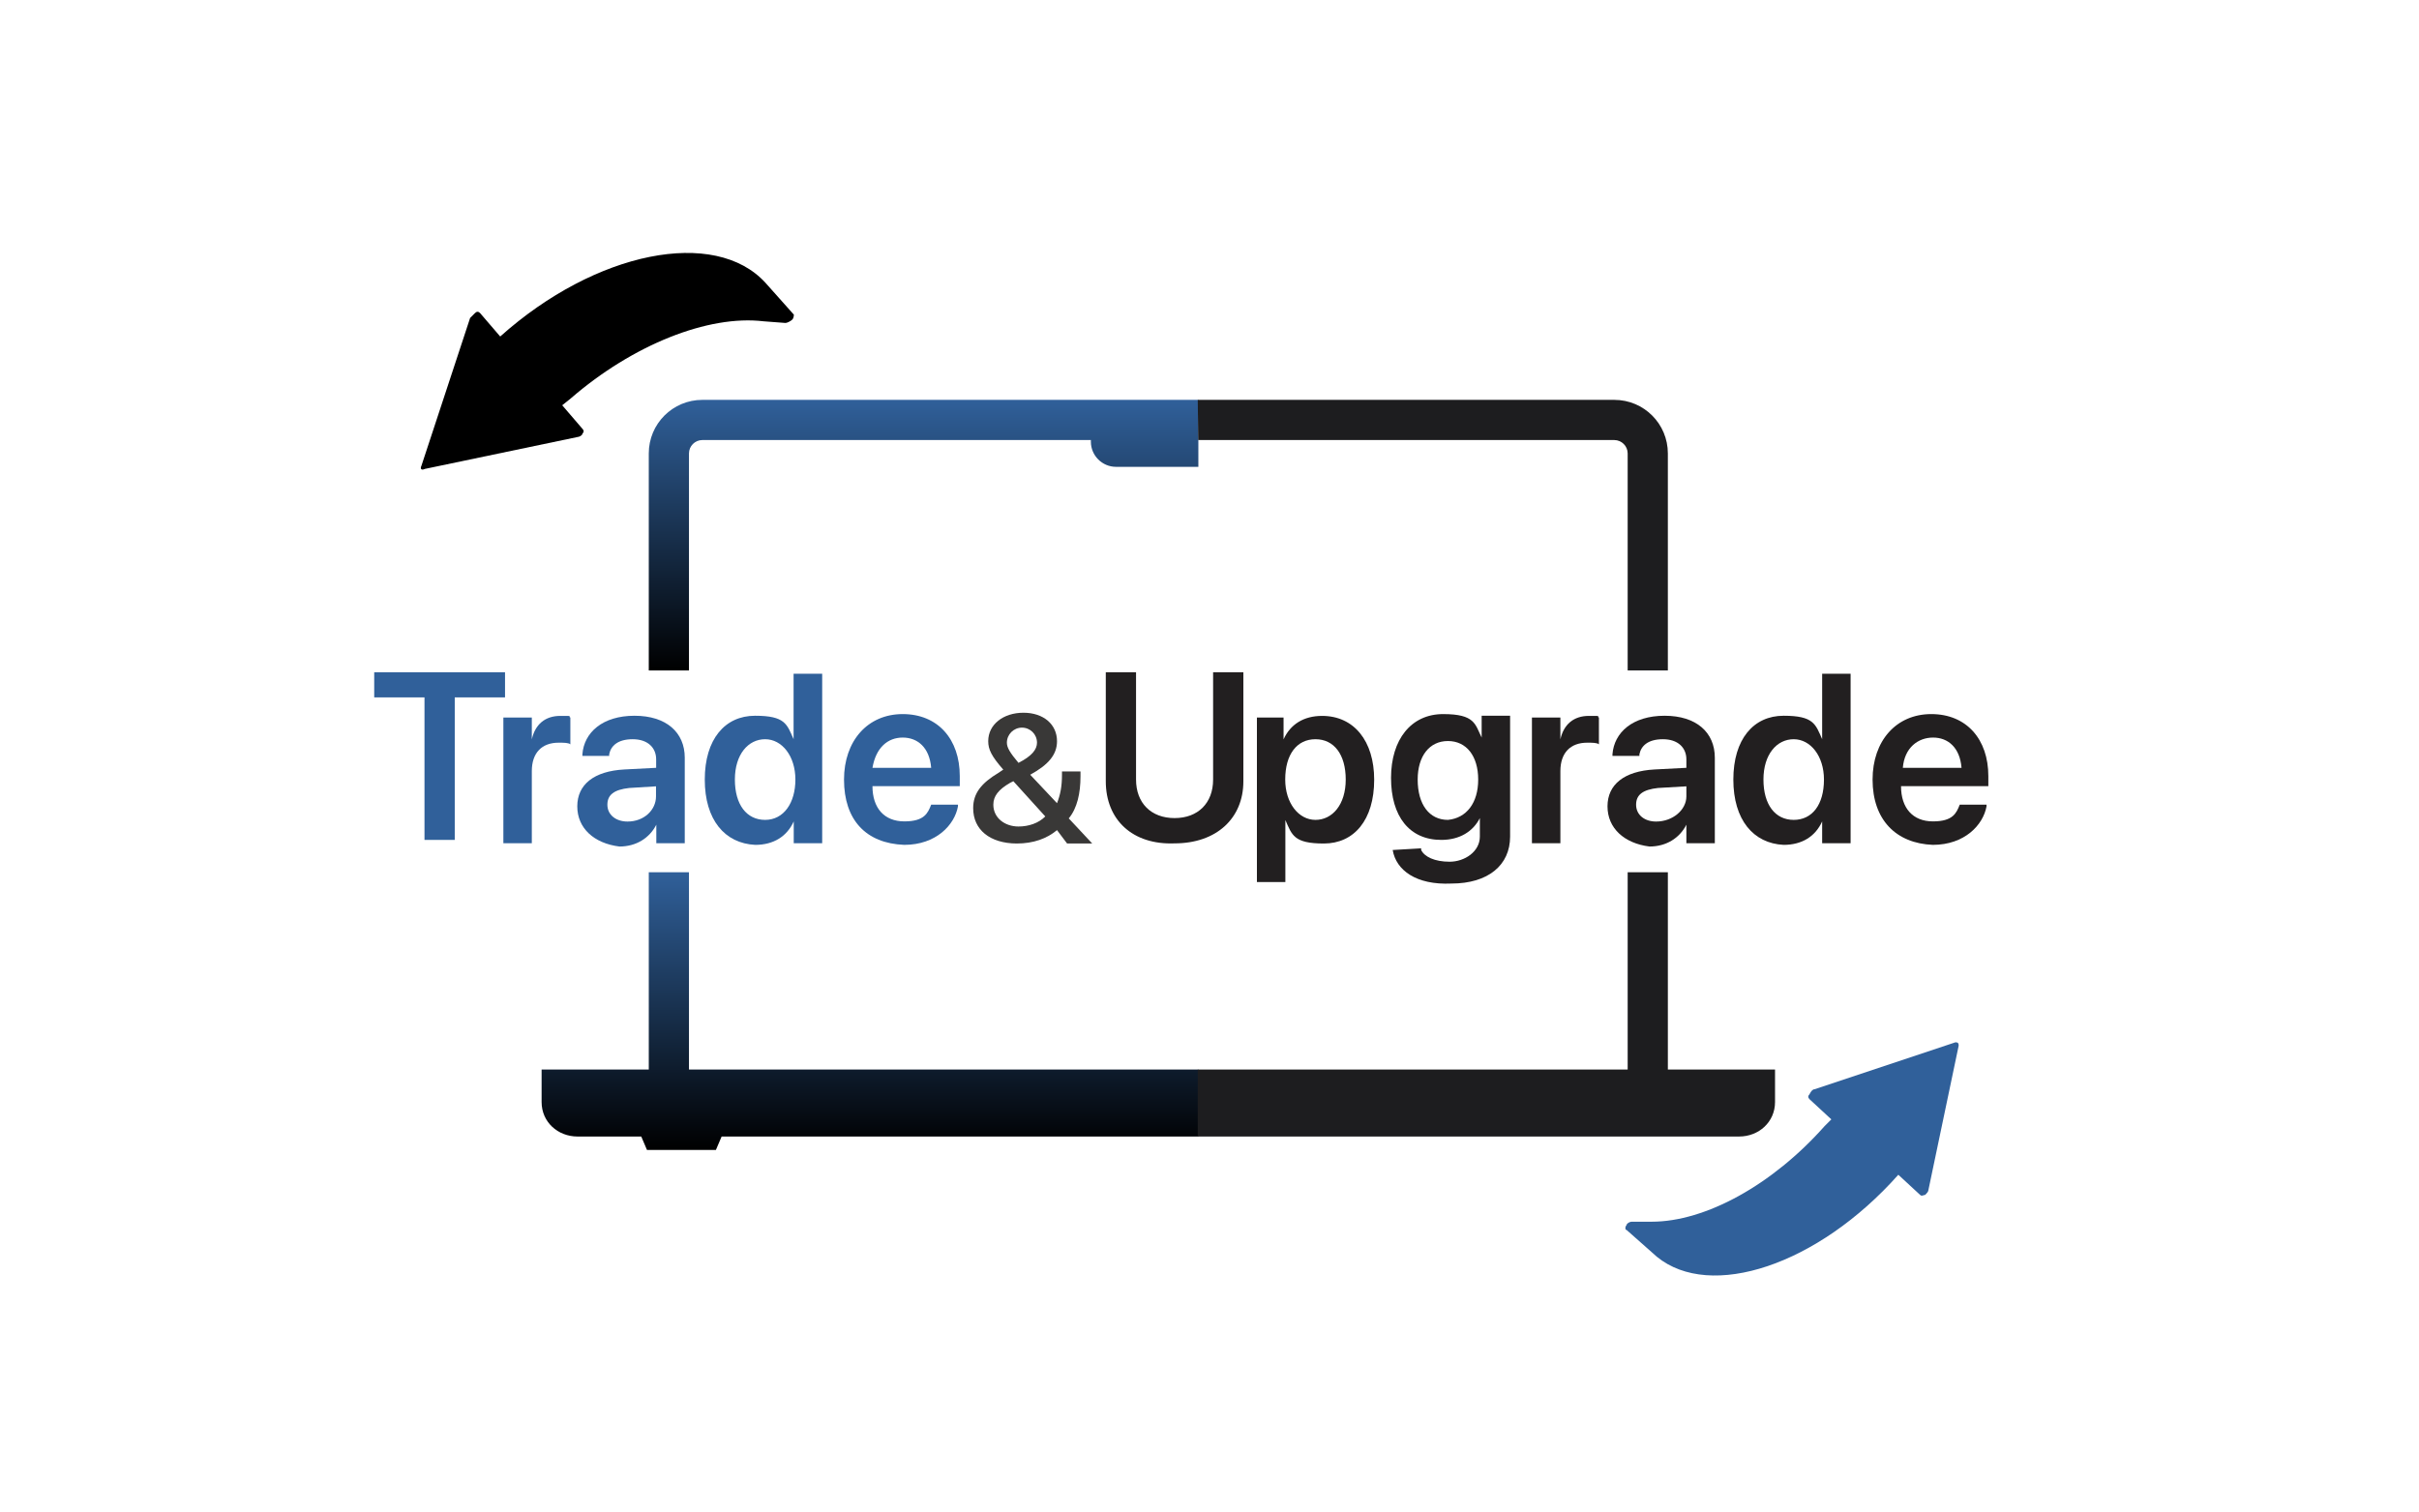
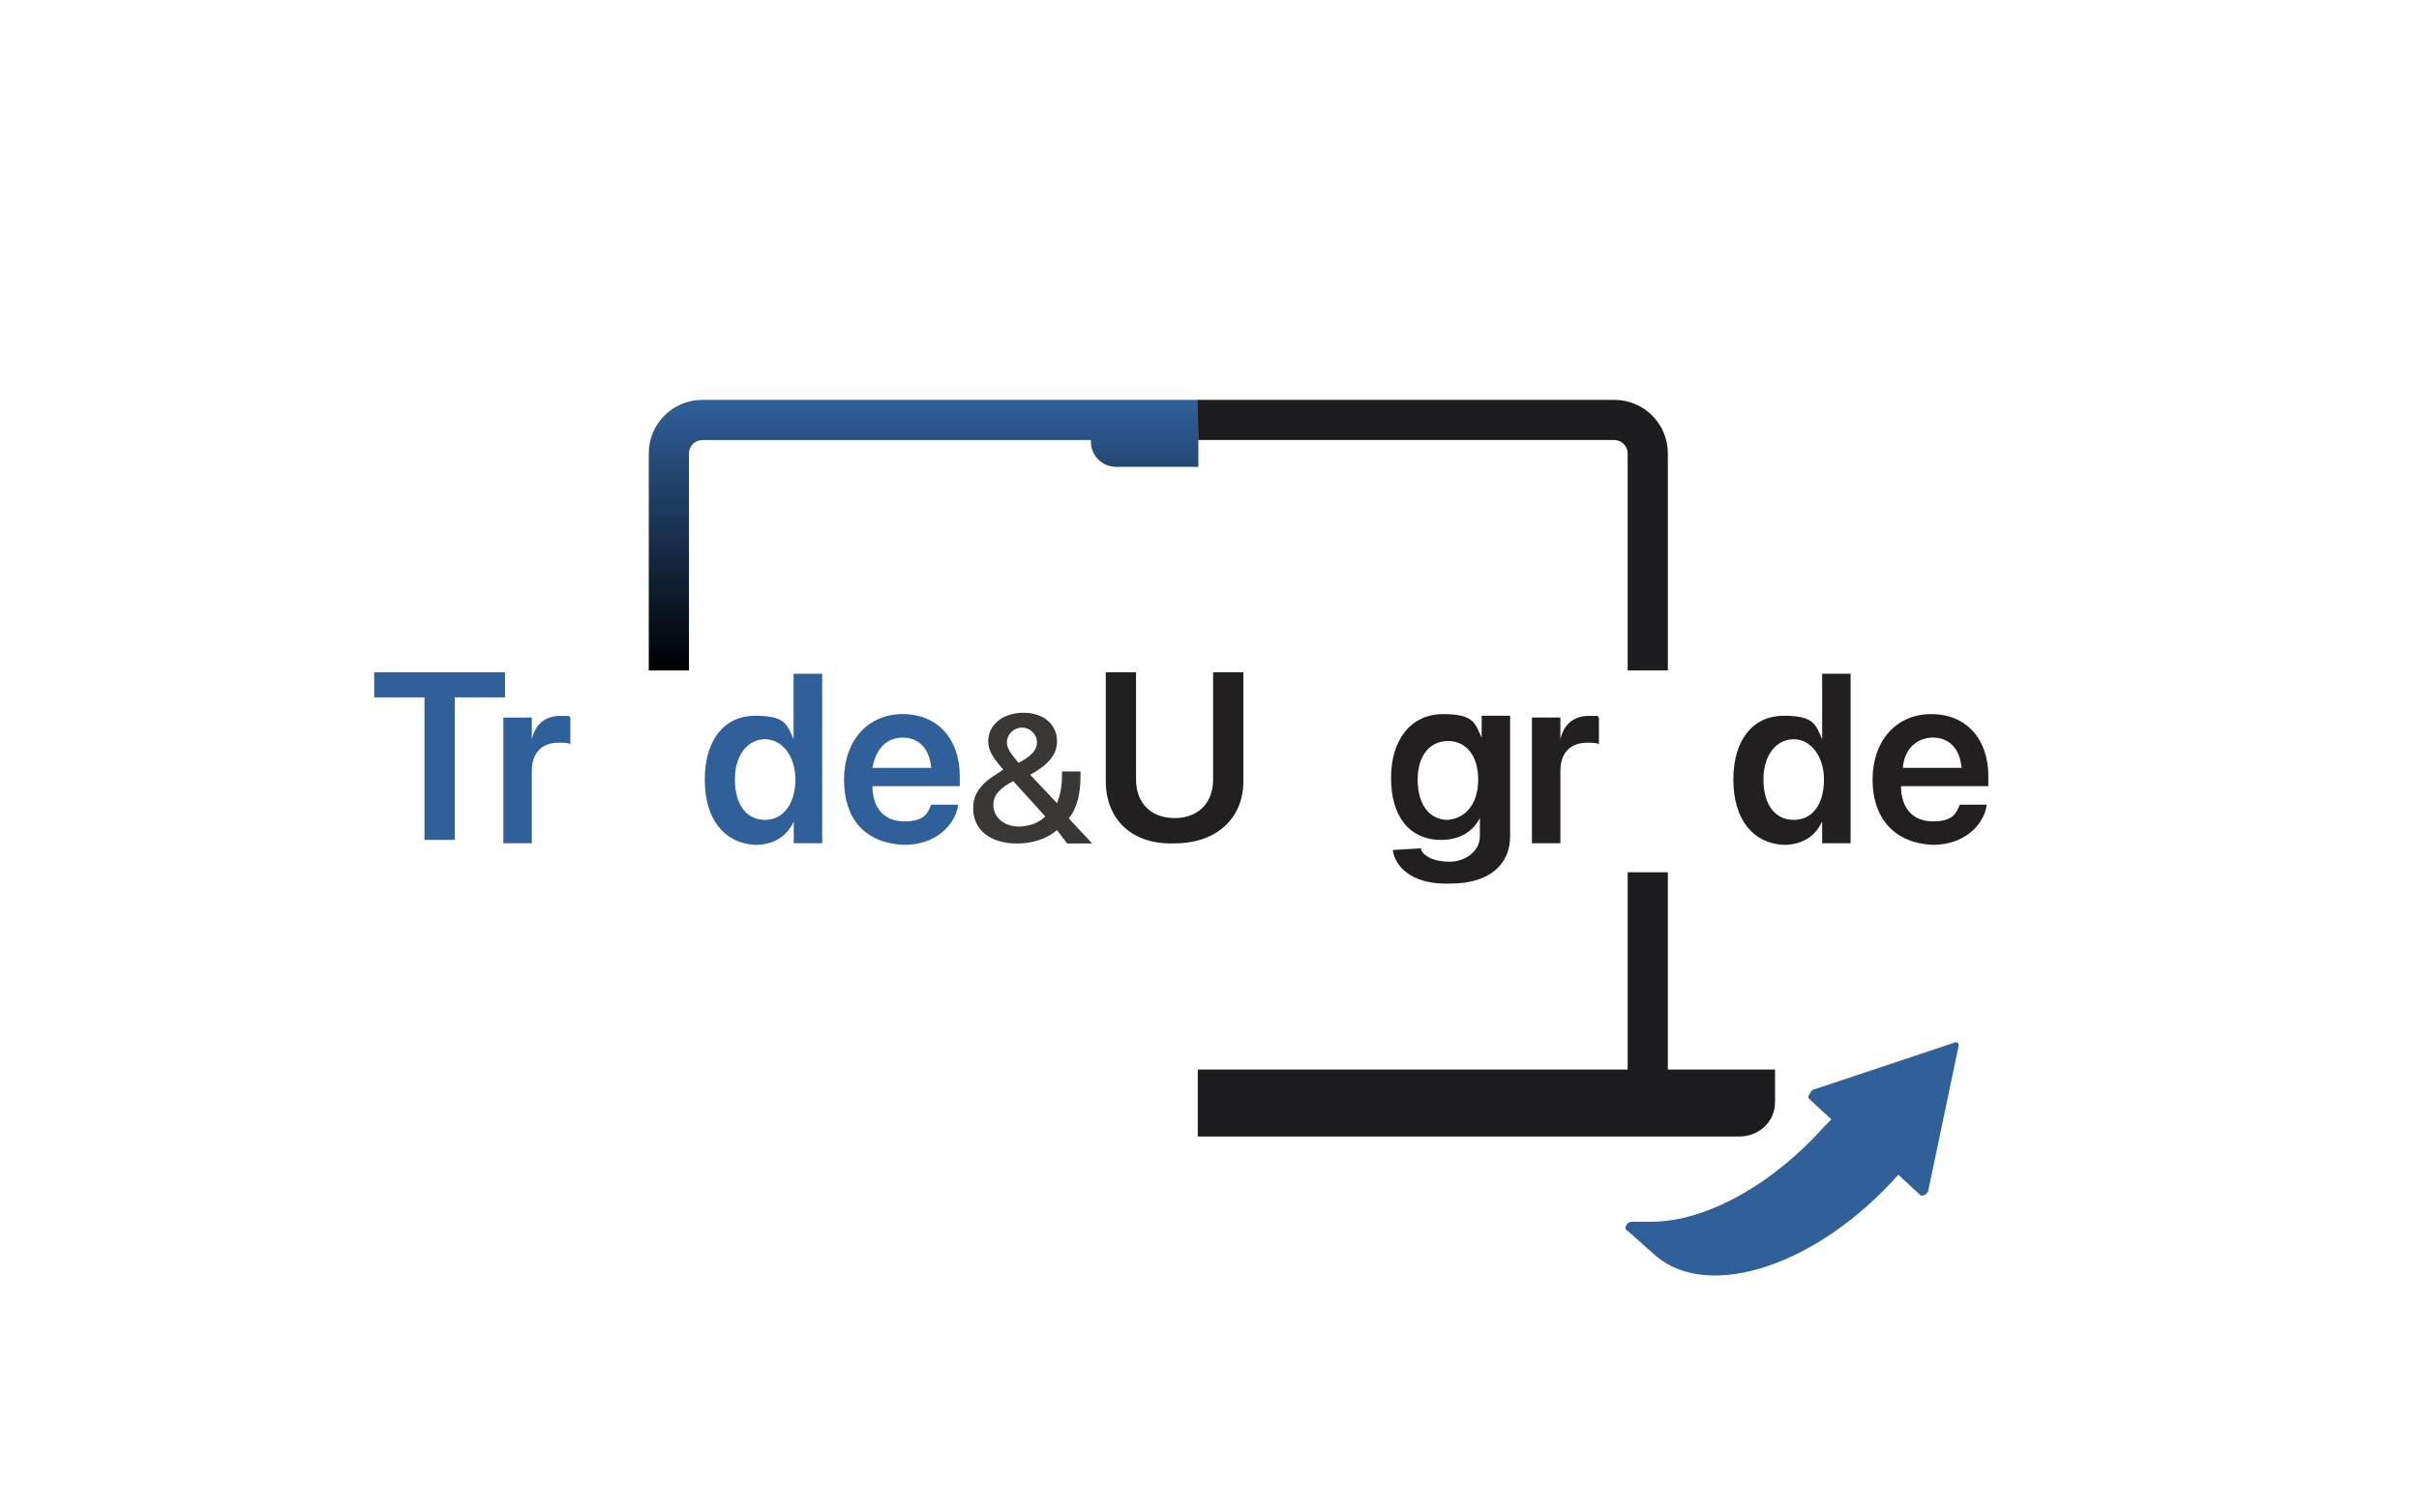
<svg xmlns="http://www.w3.org/2000/svg" xmlns:xlink="http://www.w3.org/1999/xlink" viewBox="0 0 1607 1005" version="1.1" id="Layer_1">
  <defs>
    <style>
      .st0 {
        fill: url(#linear-gradient1);
      }

      .st1 {
        fill: url(#linear-gradient);
      }

      .st2 {
        fill: #393837;
      }

      .st3 {
        fill: #1d1d1f;
      }

      .st4 {
        fill: #221f20;
      }

      .st5 {
        fill: #30609a;
      }
    </style>
    <linearGradient gradientUnits="userSpaceOnUse" y2="764.1" x2="577.9" y1="579.6" x1="577.9" id="linear-gradient">
      <stop stop-color="#30609a" offset="0" />
      <stop stop-color="#000" offset="1" />
    </linearGradient>
    <linearGradient xlink:href="#linear-gradient" y2="445.5" x2="613.5" y1="265.7" x1="613.5" id="linear-gradient1" />
  </defs>
  <g>
-     <path d="M282,463.4h-33.4v-16.7h86.9v16.7h-33.4v94.7h-20.1v-94.7Z" class="st5" />
+     <path d="M282,463.4h-33.4v-16.7h86.9v16.7h-33.4v94.7h-20.1v-94.7" class="st5" />
    <path d="M334.4,476.8h18.9v14.5h0c2.2-10,8.9-15.6,18.9-15.6s4.5,0,6.7,1.1v17.8c-1.1-1.1-4.5-1.1-7.8-1.1-11.1,0-17.8,6.7-17.8,18.9v47.9h-18.9v-83.5h0Z" class="st5" />
-     <path d="M383.5,535.8h0c0-14.5,11.1-23.4,31.2-24.5l21.2-1.1v-5.6c0-7.8-5.6-13.4-15.6-13.4s-14.5,4.5-15.6,10v1.1h-17.8v-1.1c1.1-14.5,13.4-25.6,34.6-25.6s33.4,11.1,33.4,27.9v56.8h-18.9v-12.3h0c-4.5,8.9-13.4,14.5-24.5,14.5-16.9-2.1-28-12.2-28-26.7ZM416.9,545.9c11.1,0,18.9-7.8,18.9-16.7v-6.7l-17.8,1.1c-10,1.1-14.5,4.5-14.5,11.1h0c0,6.7,5.6,11.2,13.4,11.2Z" class="st5" />
    <path d="M468.2,518h0c0-26.8,13.4-42.4,33.4-42.4s21.2,5.6,25.6,15.6h0v-43.5h19v112.6h-18.9v-14.5h0c-4.5,10-13.4,15.6-25.6,15.6-20.2-1-33.5-16.6-33.5-43.4ZM528.4,518h0c0-15.6-8.9-26.8-20.1-26.8s-20.1,10-20.1,26.8h0c0,16.7,7.8,26.8,20.1,26.8s20.1-11.2,20.1-26.8Z" class="st5" />
    <path d="M560.7,518h0c0-25.6,15.6-43.5,39-43.5s37.9,16.7,37.9,41.2v6.7h-58c0,14.5,7.8,23.4,21.2,23.4s15.6-5.6,17.8-11.1h17.8v1.1c-2.2,12.3-14.5,25.6-35.7,25.6-25.5-1-40-16.6-40-43.4ZM579.6,510.2h39c-1.1-13.4-8.9-20.1-18.9-20.1s-17.8,6.7-20.1,20.1Z" class="st5" />
    <path d="M646.5,537h0c0-10,5.6-16.7,16.7-23.4l3.3-2.2c-7.8-8.9-10-13.4-10-18.9h0c0-11.1,10-18.9,23.4-18.9s22.3,7.8,22.3,18.9h0c0,8.9-5.6,15.6-17.8,22.3l17.8,18.9c2.2-5.6,3.3-11.1,3.3-18.9v-2.2h12.3v3.3c0,11.1-2.2,21.2-7.8,27.9l15.6,16.7h-16.7l-6.7-8.9c-6.7,5.6-15.6,8.9-26.8,8.9-17.7-.1-28.9-9.1-28.9-23.5ZM676.6,549.2c6.7,0,13.4-2.2,17.8-6.7l-21.2-23.4-2.2,1.1c-7.8,4.5-11.1,8.9-11.1,14.5h0c0,8.9,7.8,14.5,16.7,14.5ZM676.6,506.9c8.9-4.5,12.3-8.9,12.3-13.4h0c0-5.6-4.5-10-10-10s-10,4.5-10,10h0c0,3.3,2.1,6.7,7.7,13.4Z" class="st2" />
    <path d="M734.6,519.1v-72.4h20.1v71.3c0,15.6,10,25.6,25.6,25.6s25.6-10,25.6-25.6v-71.3h20.1v72.5c0,24.5-17.8,41.2-45.7,41.2-27.9,1.1-45.7-15.6-45.7-41.3Z" class="st4" />
-     <path d="M833.8,476.8h18.9v14.5h0c4.5-10,13.4-15.6,25.6-15.6,21.2,0,34.6,16.7,34.6,42.4h0c0,26.8-13.4,42.4-33.4,42.4s-21.2-5.6-25.6-15.6h0v41.2h-18.9v-109.3h-1.2ZM894,518h0c0-16.7-7.8-26.8-20.1-26.8s-20.1,10-20.1,26.8h0c0,15.6,8.9,26.8,20.1,26.8s20.1-10.1,20.1-26.8Z" class="st4" />
    <path d="M925.2,564.8h0l18.9-1.1v1.1c2.2,4.5,8.9,7.8,18.9,7.8s20.1-6.7,20.1-16.7v-12.3h0c-4.5,8.9-13.4,14.5-25.6,14.5-21.2,0-33.4-15.6-33.4-41.2h0c0-25.6,13.4-42.4,34.6-42.4s21.2,6.7,25.6,15.6h0v-14.5h18.9v80.3c0,18.9-14.5,31.2-39,31.2-23.4,1.1-36.8-8.9-39-22.3ZM982,518h0c0-15.6-7.8-25.6-20.1-25.6s-20.1,10-20.1,25.6h0c0,16.7,7.8,26.8,20.1,26.8,12.3-1.2,20.1-11.2,20.1-26.8Z" class="st4" />
    <path d="M1017.7,476.8h18.9v14.5h0c2.2-10,8.9-15.6,18.9-15.6s4.5,0,6.7,1.1v17.8c-1.1-1.1-4.5-1.1-7.8-1.1-11.1,0-17.8,6.7-17.8,18.9v47.9h-18.9v-83.5h0Z" class="st4" />
-     <path d="M1067.9,535.8h0c0-14.5,11.1-23.4,31.2-24.5l21.2-1.1v-5.6c0-7.8-5.6-13.4-15.6-13.4s-14.5,4.5-15.6,10v1.1h-17.9v-1.1c1.1-14.5,13.4-25.6,34.6-25.6s33.4,11.1,33.4,27.9v56.8h-18.9v-12.3h0c-4.5,8.9-13.4,14.5-24.5,14.5-16.8-2.1-27.9-12.2-27.9-26.7ZM1100.2,545.9c11.1,0,20.1-7.8,20.1-16.7v-6.7l-18.9,1.1c-10,1.1-14.5,4.5-14.5,11.1h0c0,6.7,5.5,11.2,13.3,11.2Z" class="st4" />
    <path d="M1151.5,518h0c0-26.8,13.4-42.4,33.4-42.4s21.2,5.6,25.6,15.6h0v-43.5h18.9v112.6h-18.9v-14.5h0c-4.5,10-13.4,15.6-25.6,15.6-20.1-1-33.4-16.6-33.4-43.4ZM1211.7,518h0c0-15.6-8.9-26.8-20.1-26.8s-20.1,10-20.1,26.8h0c0,16.7,7.8,26.8,20.1,26.8s20.1-10.1,20.1-26.8Z" class="st4" />
    <path d="M1244,518h0c0-25.6,15.6-43.5,39-43.5s37.9,16.7,37.9,41.2v6.7h-58c0,14.5,7.8,23.4,21.2,23.4s15.6-5.6,17.8-11.1h17.8v1.1c-2.2,12.3-14.5,25.6-35.7,25.6-24.4-1-40-16.6-40-43.4ZM1264.1,510.2h39c-1.1-13.4-8.9-20.1-18.9-20.1s-19,6.7-20.1,20.1Z" class="st4" />
  </g>
  <g>
-     <path d="M457.7,579.6h-26.7v131.1h-71.2v21.6c0,13.2,10.7,22.9,23.9,22.9h42.3l3.8,8.9h45.8l3.8-8.9h316.7v-44.5h-338.4v-131.1Z" class="st1" />
    <path d="M466.6,265.7c-19.7,0-35.6,15.9-35.6,35.6v144.2h26.7v-144.2c0-4.9,4-8.9,8.9-8.9h258.1v1.1c0,9.2,7.5,16.7,16.7,16.7h54.7v-44.5h-329.5Z" class="st0" />
  </g>
  <g>
    <path d="M1072.4,292.4c4.9,0,8.9,4,8.9,8.9v144.2h26.7v-144.2c0-19.7-15.9-35.6-35.6-35.6h-276.7l.3,26.7h276.4Z" class="st3" />
    <path d="M1108,710.7v-131.1h-26.7v131.1h-285.6v44.5h359.6c13.2,0,23.9-9.7,23.9-22.9v-21.6h-71.2Z" class="st3" />
  </g>
-   <path d="M332.3,223.6l-13.4-15.6c-1.1-1.1-2.2-1.1-3.3,0s-2.2,2.2-3.3,3.3l-32.3,98.1c-1.1,2.2,0,3.3,2.2,2.2l101.4-21.2c1.1,0,3.3-1.1,3.3-2.2,1.1-1.1,1.1-2.2,0-3.3l-13.4-15.6,5.6-4.5c41.2-35.7,91.4-55.7,128.2-51.3l14.5,1.1c1.1,0,3.3-1.1,4.5-2.2,1.1-1.1,1.1-3.3,1.1-3.3l-18.9-21.2c-33.5-36.7-112.7-21.1-176.2,35.7Z" />
  <path d="M1261.1,780.6l14.5,13.4c1.1,1.1,2.2,0,3.3,0,1.1-1.1,2.2-2.2,2.2-3.3l20.1-95.9c0-2.2-1.1-2.2-2.2-2.2l-93.6,31.2c-1.1,0-2.2,1.1-3.3,3.3-1.1,1.1-1.1,2.2,0,3.3l14.5,13.4-4.5,4.5c-34.6,39-79.1,63.5-114.8,63.5h-13.4c-1.1,0-3.3,1.1-3.3,2.2-1.1,1.1-1.1,3.3,0,3.3l20.1,17.8c35.6,29.1,106.9,5.7,160.4-54.5Z" class="st5" />
</svg>